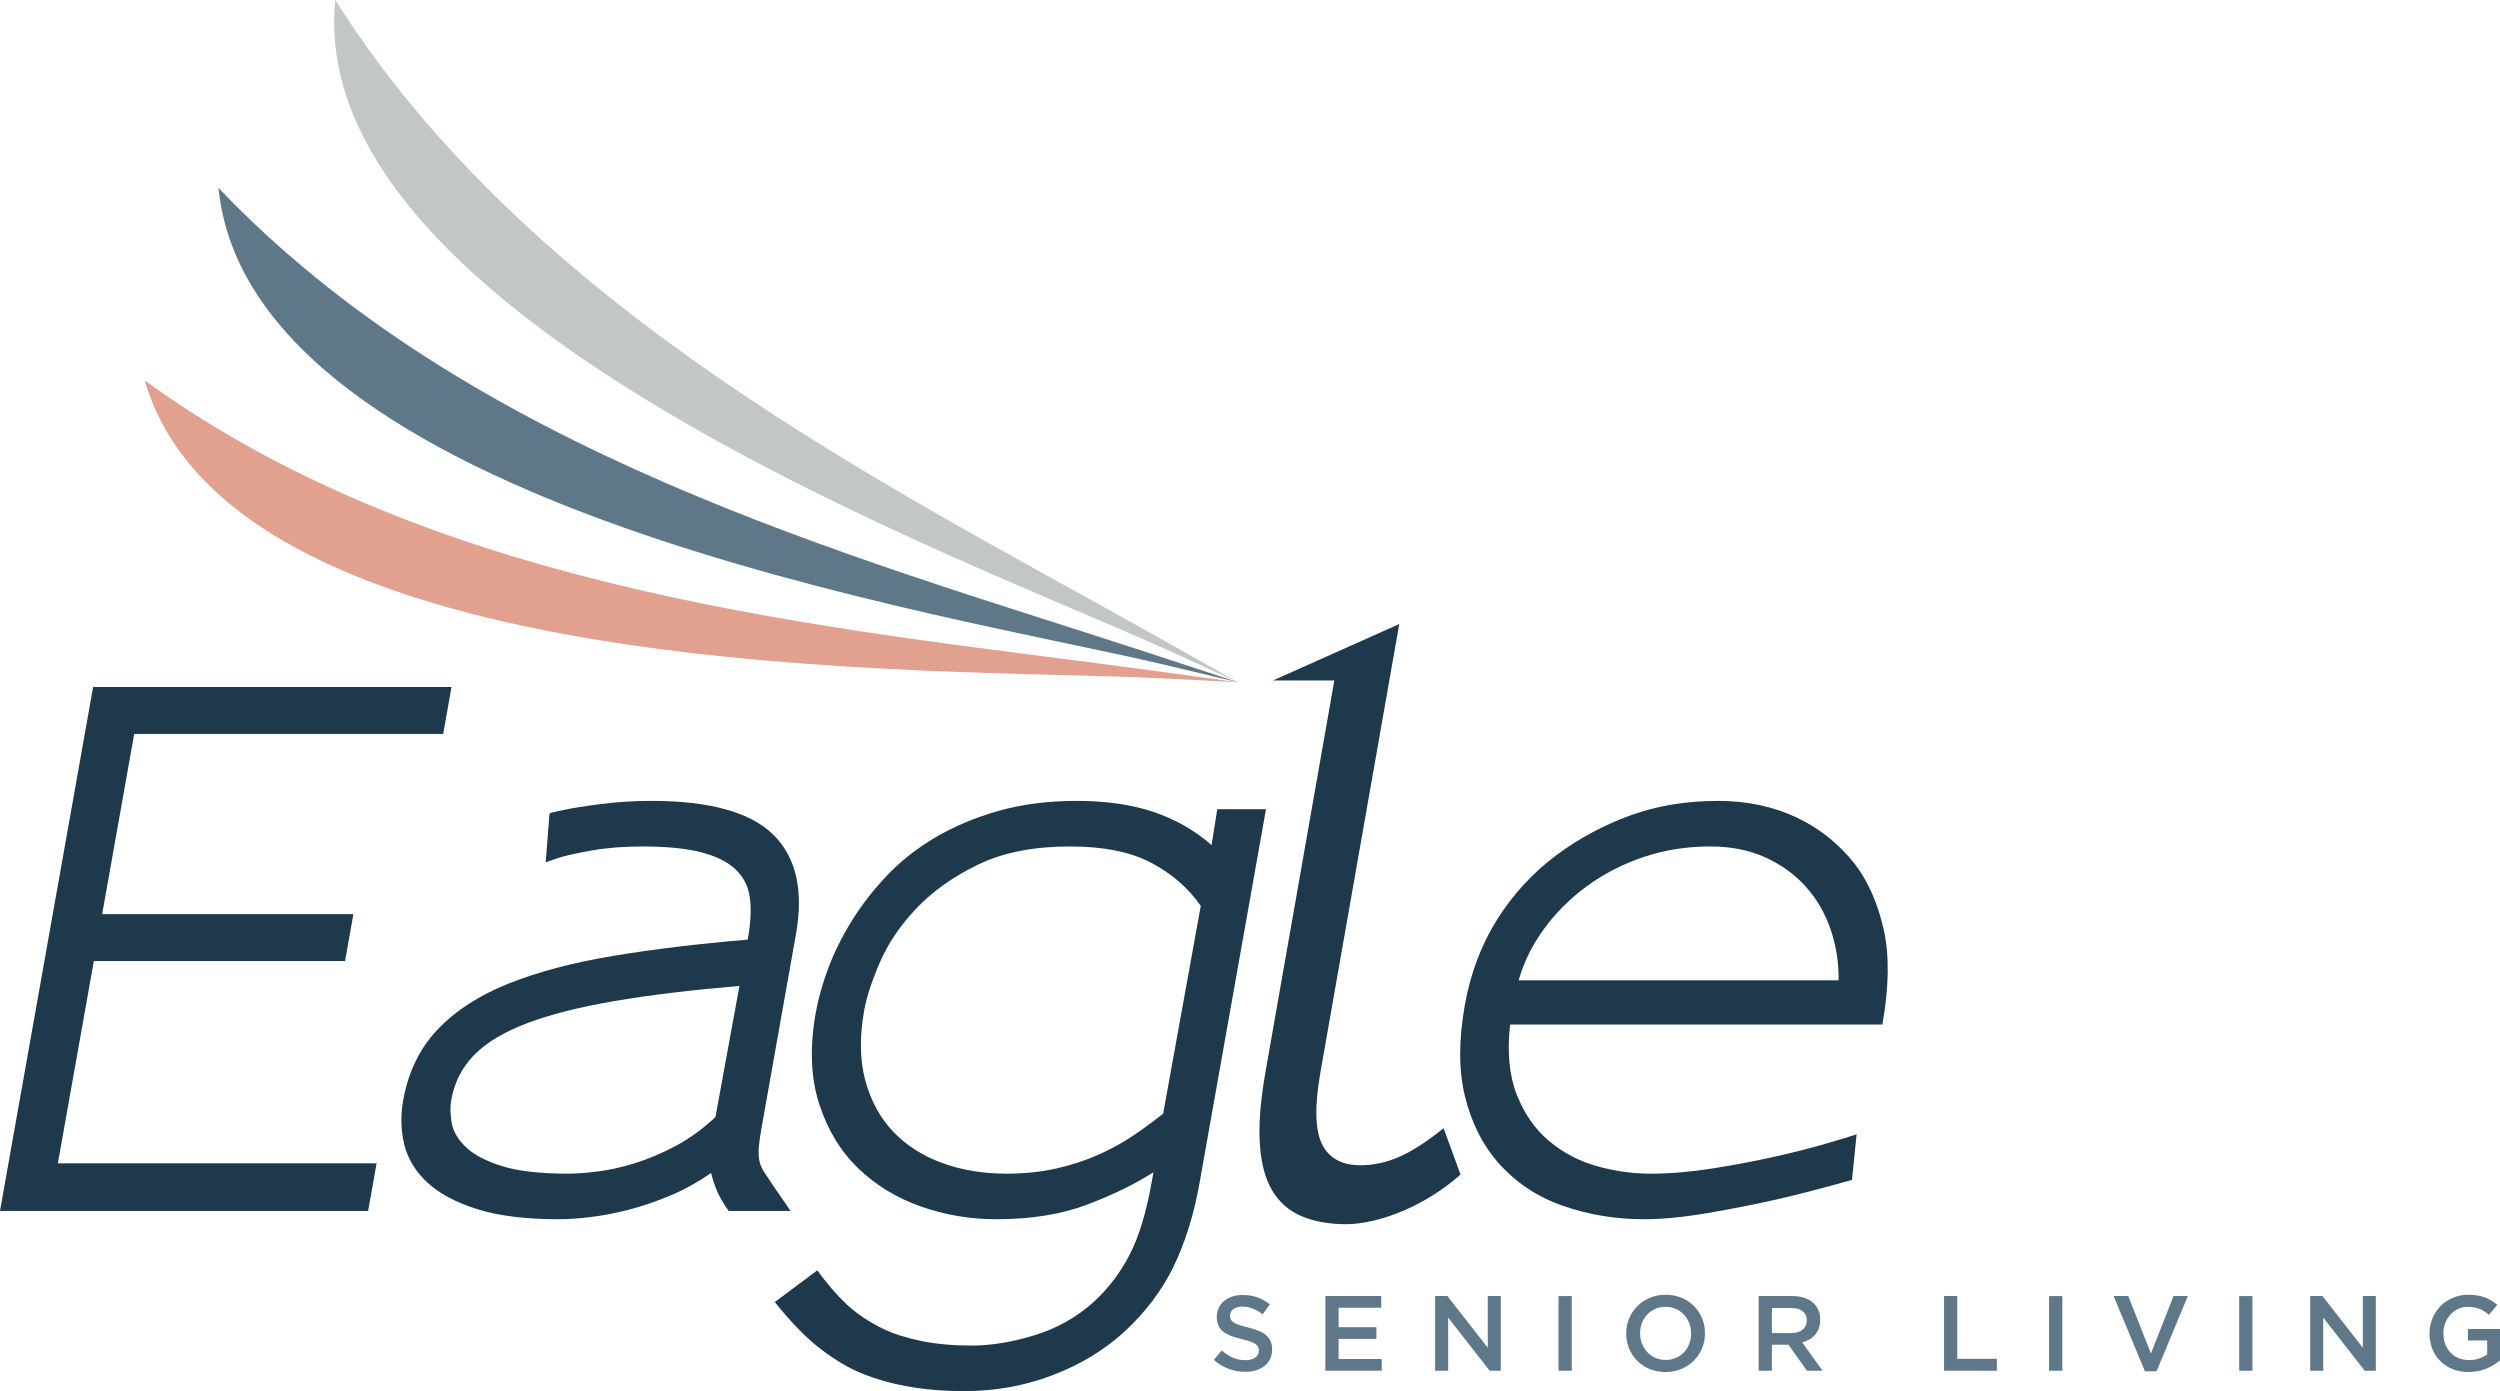
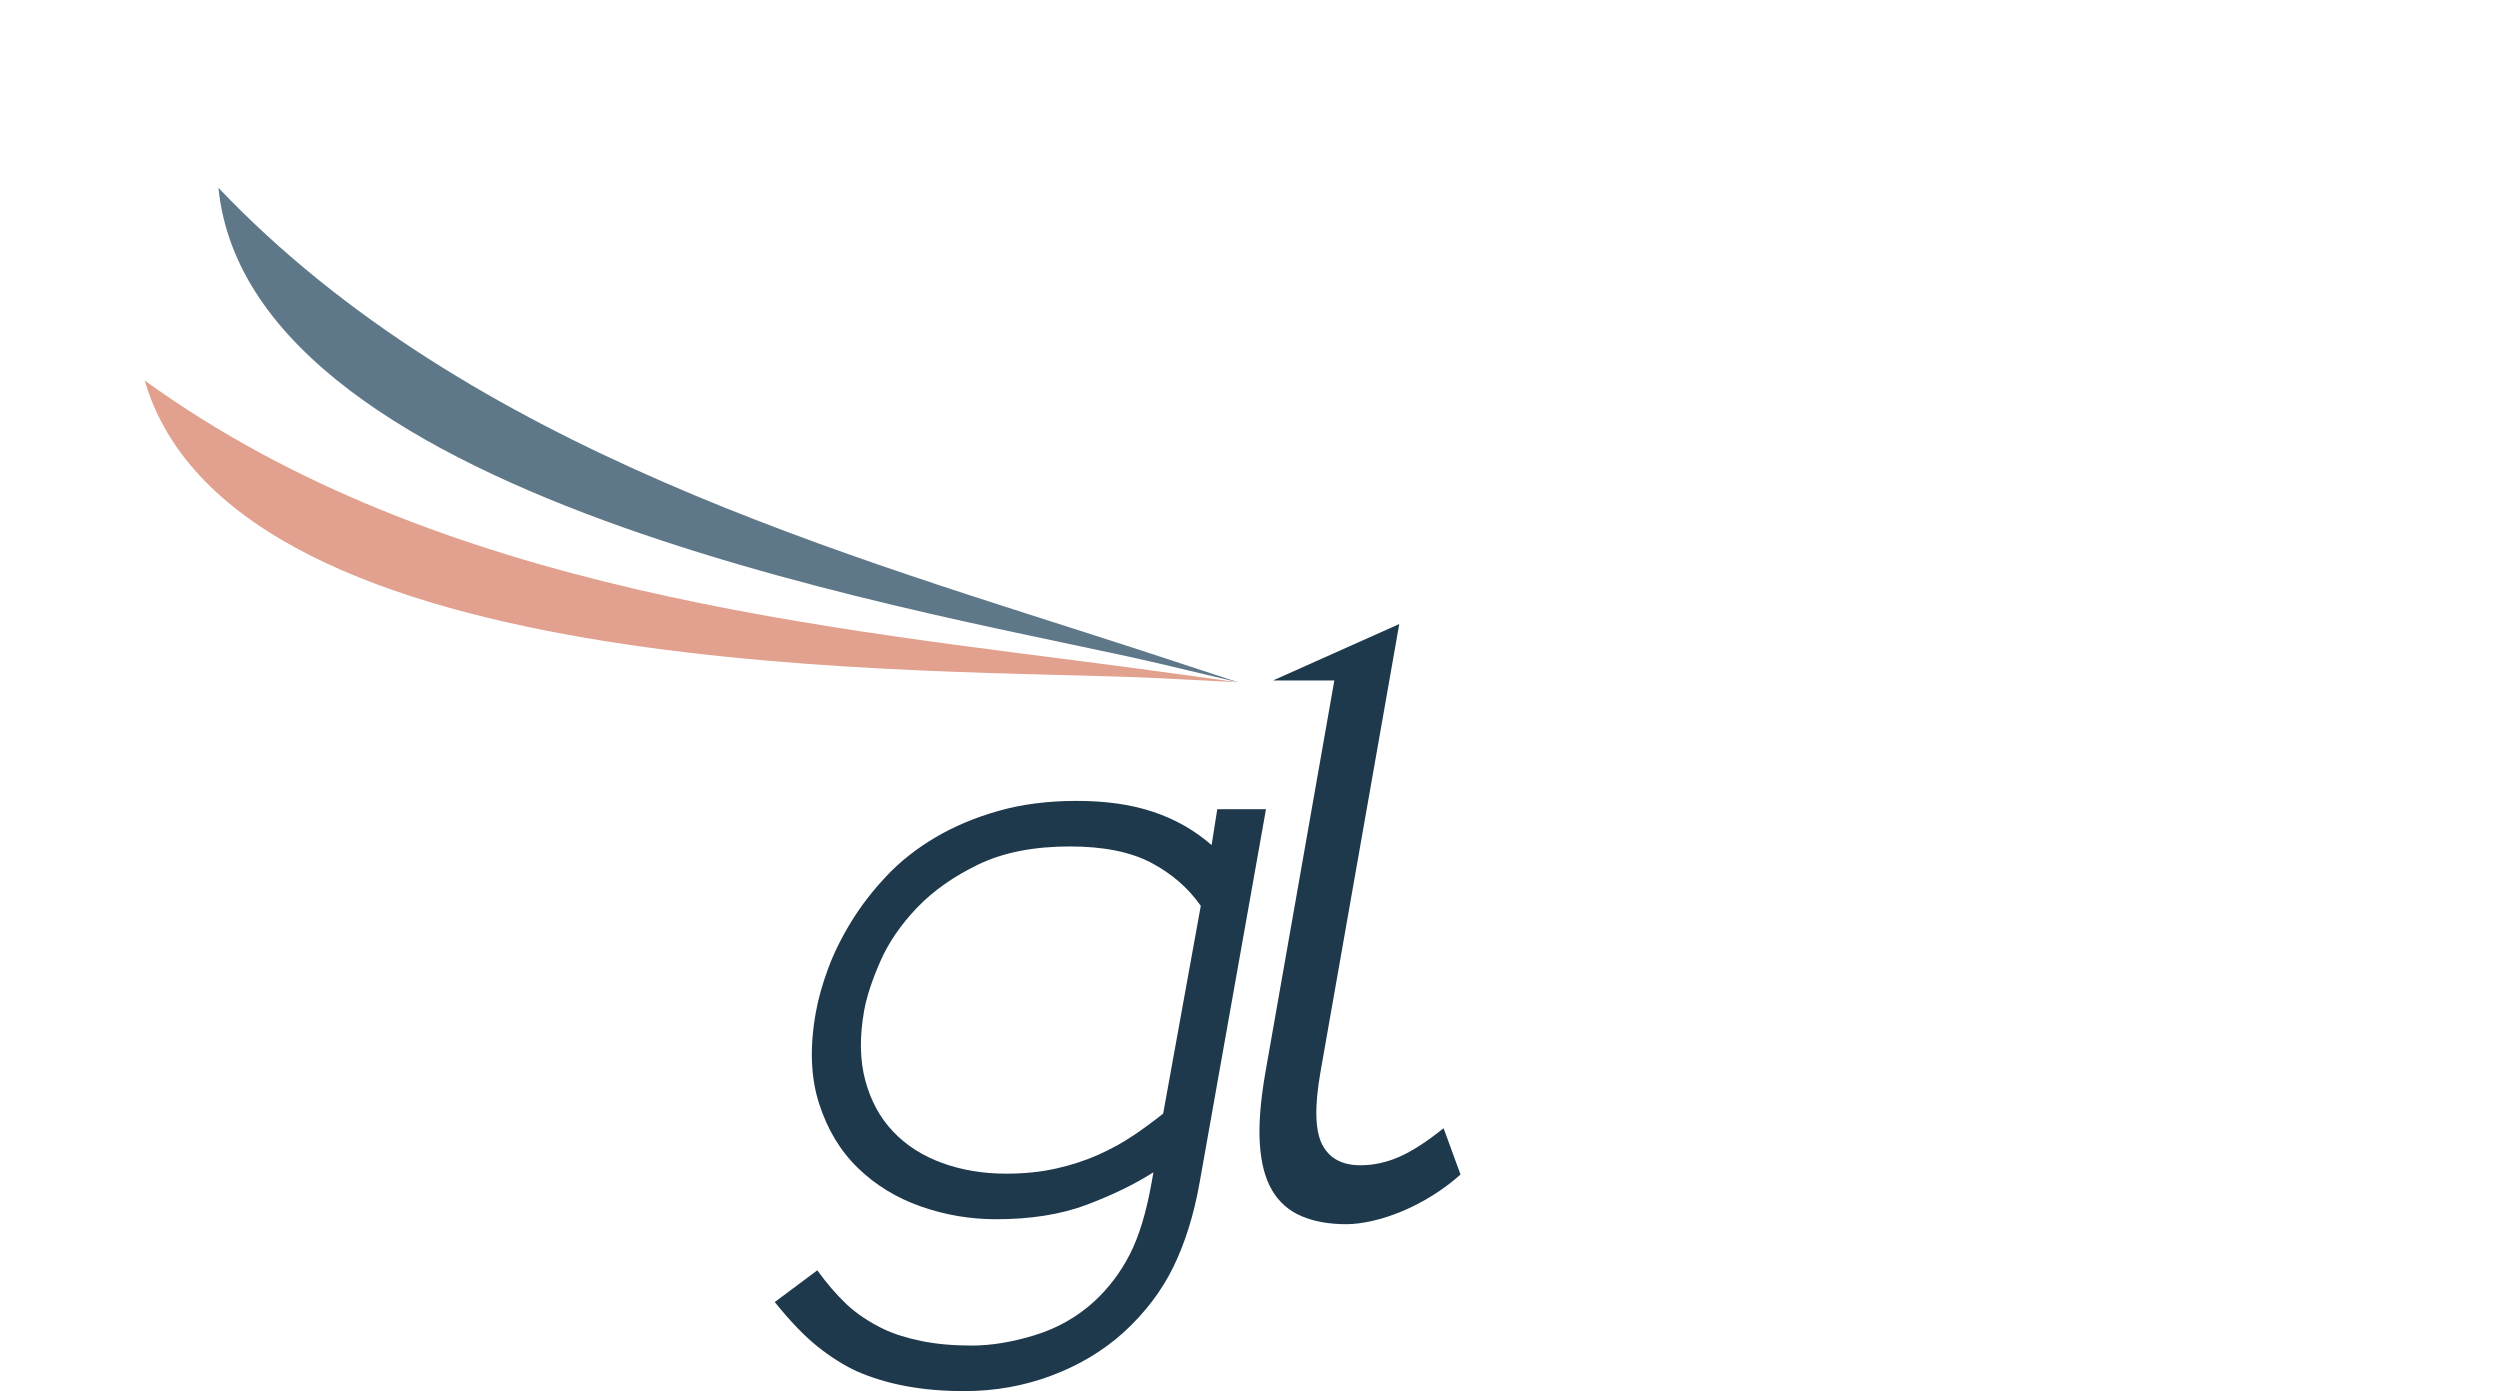
<svg xmlns="http://www.w3.org/2000/svg" width="124" height="69" viewBox="0 0 124 69" fill="none">
-   <path d="M61.408 33.84C59.969 33.026 58.488 32.197 56.984 31.35C43.769 23.954 26.274 15.261 16.629 0C15.05 15.869 48.119 27.784 57.824 32.204C59.044 32.757 60.238 33.304 61.408 33.84Z" fill="#C2C6C7" />
  <path d="M61.408 33.84C59.837 33.32 58.221 32.794 56.58 32.254C42.164 27.558 23.296 22.418 10.835 9.316C12.407 25.187 47.183 30.472 57.571 32.929C58.876 33.236 60.155 33.541 61.408 33.84Z" fill="#5F7889" />
  <path d="M61.408 33.84C59.767 33.613 58.083 33.388 56.369 33.153C41.332 31.142 21.836 29.499 7.176 18.87C11.638 34.19 46.803 33.1 57.468 33.638C58.808 33.704 60.121 33.772 61.408 33.84Z" fill="#E2A08F" />
  <path d="M63.143 33.75H66.183L62.769 53.163C62.519 54.583 62.425 55.773 62.487 56.732C62.549 57.693 62.754 58.465 63.102 59.05C63.449 59.634 63.935 60.059 64.558 60.323C65.182 60.587 65.921 60.72 66.776 60.72C67.169 60.72 67.606 60.663 68.087 60.553C68.569 60.441 69.059 60.282 69.558 60.072C70.056 59.864 70.552 59.607 71.046 59.3C71.538 58.994 72.004 58.647 72.442 58.257L71.602 55.96C70.771 56.628 70.037 57.102 69.401 57.38C68.765 57.658 68.124 57.797 67.48 57.797C66.558 57.797 65.923 57.45 65.574 56.754C65.224 56.058 65.198 54.861 65.497 53.163L69.403 30.953L63.143 33.75Z" fill="#1E384C" />
  <path d="M57.693 55.235C57.236 55.6 56.747 55.96 56.224 56.314C55.7 56.668 55.121 56.987 54.483 57.273C53.846 57.558 53.149 57.786 52.394 57.957C51.639 58.128 50.812 58.214 49.915 58.214C48.764 58.214 47.703 58.038 46.73 57.683C45.758 57.33 44.947 56.81 44.297 56.125C43.648 55.441 43.189 54.596 42.919 53.592C42.649 52.587 42.629 51.435 42.86 50.133C42.982 49.449 43.247 48.639 43.655 47.702C44.063 46.767 44.67 45.877 45.476 45.031C46.282 44.188 47.301 43.469 48.534 42.874C49.767 42.281 51.281 41.984 53.076 41.984C54.733 41.984 56.071 42.253 57.092 42.789C58.112 43.325 58.935 44.039 59.559 44.929L57.693 55.235ZM60.377 40.135L60.095 41.916C59.258 41.186 58.297 40.638 57.212 40.272C56.126 39.907 54.858 39.724 53.409 39.724C51.981 39.724 50.687 39.89 49.524 40.221C48.36 40.552 47.316 40.991 46.39 41.539C45.464 42.087 44.661 42.72 43.981 43.44C43.301 44.159 42.718 44.912 42.233 45.699C41.748 46.487 41.361 47.269 41.074 48.045C40.786 48.821 40.582 49.551 40.461 50.236C40.156 51.948 40.211 53.449 40.627 54.739C41.041 56.029 41.686 57.096 42.56 57.94C43.434 58.785 44.472 59.418 45.674 59.84C46.876 60.263 48.121 60.474 49.41 60.474C51.135 60.474 52.633 60.234 53.904 59.755C55.174 59.276 56.276 58.739 57.21 58.146L57.119 58.659C56.855 60.143 56.494 61.33 56.037 62.22C55.58 63.11 54.993 63.886 54.277 64.549C53.426 65.324 52.44 65.884 51.321 66.226C50.202 66.569 49.159 66.74 48.193 66.74C47.272 66.74 46.445 66.665 45.712 66.517C44.979 66.368 44.347 66.169 43.817 65.918C43.076 65.553 42.465 65.142 41.983 64.686C41.499 64.228 41.018 63.67 40.538 63.008L38.428 64.582C39.201 65.541 39.91 66.278 40.555 66.791C41.2 67.305 41.842 67.71 42.479 68.007C43.972 68.668 45.754 69 47.825 69C49.344 69 50.787 68.743 52.156 68.229C53.524 67.716 54.715 67.002 55.729 66.089C56.801 65.108 57.627 64.018 58.209 62.819C58.789 61.621 59.221 60.234 59.5 58.659L62.793 40.135H60.377Z" fill="#1E384C" />
-   <path d="M4.654 47.669H17.114L17.528 45.34H5.067L6.656 36.404H21.981L22.395 34.075H4.619L0 60.063H18.259L18.679 57.701H2.87L4.654 47.669Z" fill="#1E384C" />
-   <path d="M76.568 46.093C77.147 45.294 77.854 44.587 78.688 43.97C79.523 43.354 80.46 42.869 81.501 42.515C82.542 42.161 83.649 41.984 84.823 41.984C85.859 41.984 86.775 42.167 87.573 42.532C88.371 42.897 89.043 43.388 89.59 44.004C90.135 44.621 90.544 45.334 90.814 46.144C91.081 46.944 91.207 47.771 91.195 48.626H75.324C75.574 47.736 75.989 46.892 76.568 46.093ZM93.366 50.818C93.698 48.947 93.719 47.372 93.429 46.093C93.139 44.815 92.668 43.742 92.016 42.874C91.21 41.847 90.227 41.065 89.068 40.529C87.909 39.992 86.628 39.724 85.225 39.724C83.637 39.724 82.185 39.964 80.868 40.443C79.552 40.923 78.338 41.573 77.225 42.395C76.032 43.285 75.041 44.358 74.254 45.614C73.467 46.869 72.934 48.284 72.654 49.859C72.346 51.594 72.348 53.101 72.662 54.379C72.975 55.657 73.513 56.741 74.275 57.631C75.155 58.636 76.234 59.361 77.513 59.806C78.792 60.251 80.133 60.474 81.536 60.474C82.456 60.474 83.516 60.371 84.715 60.165C85.913 59.96 87.04 59.737 88.095 59.498C89.15 59.258 90.405 58.933 91.858 58.522L92.088 56.262C91.818 56.354 91.313 56.507 90.573 56.724C89.832 56.941 88.977 57.158 88.007 57.375C87.036 57.592 86.012 57.786 84.935 57.957C83.857 58.128 82.836 58.214 81.869 58.214C80.972 58.214 80.079 58.089 79.192 57.837C78.305 57.586 77.516 57.169 76.825 56.587C76.135 56.005 75.603 55.24 75.231 54.293C74.859 53.346 74.748 52.187 74.9 50.818H93.366Z" fill="#1E384C" />
-   <path d="M35.486 55.406C34.851 56 34.191 56.479 33.504 56.844C32.818 57.209 32.14 57.494 31.471 57.7C30.801 57.906 30.179 58.042 29.603 58.111C29.027 58.18 28.555 58.214 28.187 58.214C26.783 58.214 25.684 58.088 24.889 57.837C24.093 57.586 23.499 57.272 23.106 56.895C22.712 56.519 22.479 56.12 22.405 55.697C22.329 55.275 22.323 54.892 22.384 54.55C22.538 53.683 22.917 52.941 23.521 52.325C24.126 51.708 25.002 51.183 26.149 50.749C27.296 50.316 28.735 49.951 30.468 49.654C32.2 49.357 34.27 49.106 36.677 48.901L35.486 55.406ZM37.776 55.92L39.48 46.333C39.866 44.164 39.49 42.52 38.355 41.402C37.219 40.284 35.202 39.724 32.302 39.724C31.451 39.724 30.624 39.775 29.824 39.879C29.023 39.981 28.408 40.078 27.978 40.169C27.547 40.261 27.307 40.318 27.257 40.34L27.066 42.771C27.116 42.749 27.312 42.681 27.655 42.566C27.997 42.452 28.549 42.327 29.31 42.19C30.07 42.053 30.922 41.984 31.866 41.984C33.062 41.984 34.035 42.081 34.782 42.275C35.53 42.469 36.101 42.754 36.494 43.131C36.887 43.508 37.121 43.976 37.194 44.535C37.267 45.094 37.237 45.751 37.103 46.504L37.085 46.606C34.632 46.812 32.41 47.081 30.418 47.411C28.426 47.742 26.7 48.199 25.239 48.78C23.777 49.363 22.602 50.122 21.711 51.057C20.819 51.994 20.248 53.169 19.996 54.584C19.862 55.338 19.882 56.068 20.055 56.776C20.228 57.483 20.612 58.111 21.205 58.659C21.798 59.207 22.622 59.647 23.68 59.977C24.737 60.308 26.082 60.474 27.717 60.474C28.154 60.474 28.666 60.439 29.253 60.371C29.841 60.302 30.472 60.183 31.147 60.011C31.821 59.84 32.513 59.606 33.222 59.309C33.93 59.013 34.612 58.636 35.269 58.18C35.335 58.454 35.429 58.739 35.548 59.035C35.668 59.332 35.866 59.675 36.142 60.063H39.214L38.364 58.83C38.163 58.534 38.004 58.294 37.887 58.111C37.77 57.929 37.694 57.74 37.66 57.546C37.625 57.353 37.617 57.135 37.638 56.895C37.657 56.656 37.703 56.33 37.776 55.92Z" fill="#1E384C" />
-   <path d="M61.763 68.042C62.548 68.042 63.098 67.629 63.098 66.936V66.925C63.098 66.311 62.687 66.03 61.897 65.84C61.182 65.67 61.011 65.543 61.011 65.257V65.247C61.011 65.003 61.235 64.807 61.619 64.807C61.961 64.807 62.297 64.94 62.633 65.189L62.985 64.696C62.606 64.394 62.174 64.231 61.63 64.231C60.888 64.231 60.354 64.67 60.354 65.305V65.316C60.354 65.999 60.803 66.231 61.597 66.422C62.291 66.581 62.441 66.724 62.441 66.989V66.999C62.441 67.28 62.184 67.465 61.779 67.465C61.315 67.465 60.958 67.29 60.6 66.983L60.205 67.449C60.653 67.846 61.192 68.042 61.763 68.042ZM65.739 67.989H68.535V67.407H66.395V66.412H68.269V65.829H66.395V64.865H68.509V64.283H65.739V67.989ZM71.183 67.989H71.828V65.353L73.888 67.989H74.438V64.283H73.793V66.846L71.791 64.283H71.183V67.989ZM77.303 67.989H77.96V64.284H77.303V67.989ZM82.608 68.053C83.756 68.053 84.567 67.179 84.567 66.136V66.126C84.567 65.083 83.766 64.22 82.619 64.22C81.472 64.22 80.66 65.093 80.66 66.136V66.147C80.66 67.19 81.461 68.053 82.608 68.053ZM82.619 67.454C81.877 67.454 81.349 66.856 81.349 66.136V66.126C81.349 65.406 81.866 64.818 82.608 64.818C83.35 64.818 83.879 65.416 83.879 66.136V66.147C83.879 66.867 83.361 67.454 82.619 67.454ZM87.23 67.989H87.886V66.698H88.697H88.708L89.626 67.989H90.4L89.391 66.586C89.914 66.438 90.283 66.073 90.283 65.464V65.453C90.283 65.13 90.17 64.855 89.973 64.654C89.733 64.421 89.364 64.283 88.895 64.283H87.23V67.989ZM87.886 66.121V64.876H88.841C89.327 64.876 89.615 65.093 89.615 65.49V65.501C89.615 65.877 89.316 66.121 88.847 66.121H87.886ZM96.425 67.989H99.045V67.396H97.081V64.283H96.425V67.989ZM101.633 67.989H102.29V64.284H101.633V67.989ZM106.389 68.016H106.965L108.518 64.283H107.808L106.687 67.132L105.561 64.283H104.835L106.389 68.016ZM111.064 67.989H111.72V64.284H111.064V67.989ZM114.586 67.989H115.232V65.353L117.292 67.989H117.841V64.283H117.196V66.846L115.194 64.283H114.586V67.989ZM122.441 68.053C123.103 68.053 123.631 67.788 124 67.476V65.919H122.409V66.486H123.364V67.179C123.135 67.349 122.815 67.46 122.463 67.46C121.699 67.46 121.192 66.899 121.192 66.136V66.126C121.192 65.416 121.716 64.818 122.404 64.818C122.879 64.818 123.162 64.972 123.45 65.215L123.866 64.723C123.482 64.4 123.082 64.22 122.43 64.22C121.304 64.22 120.504 65.099 120.504 66.136V66.147C120.504 67.227 121.273 68.053 122.441 68.053Z" fill="#5F7889" />
</svg>